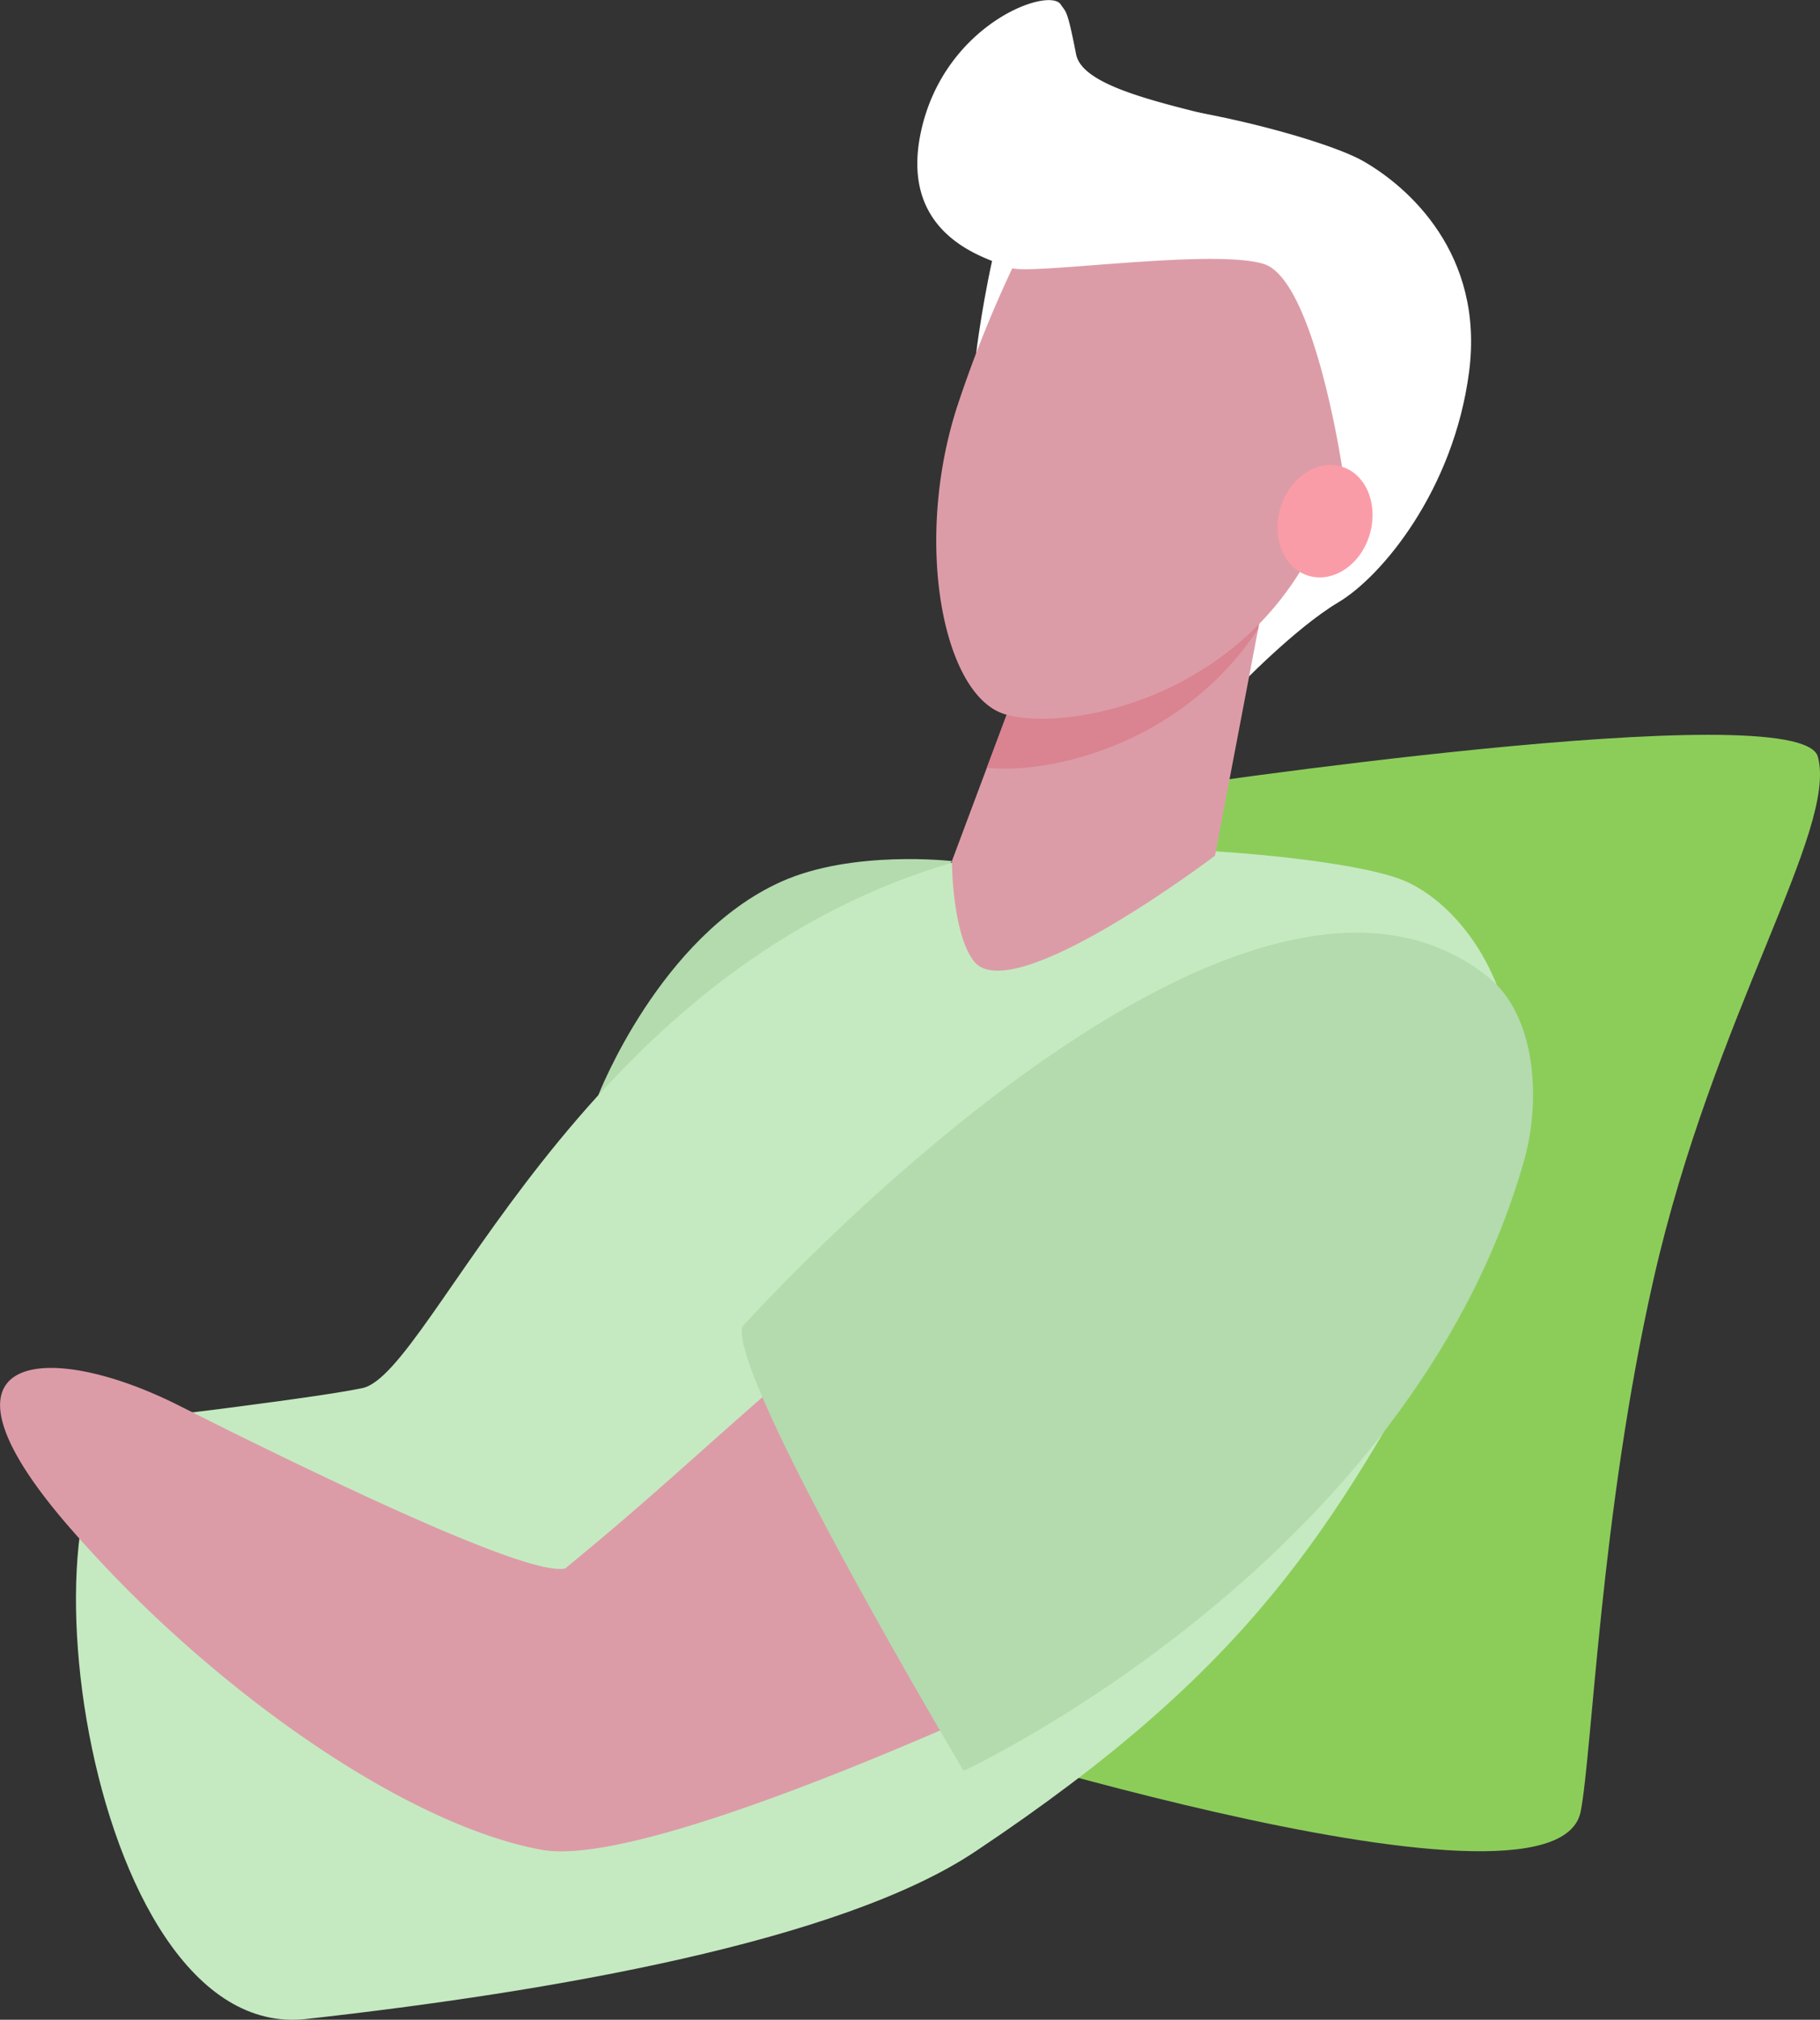
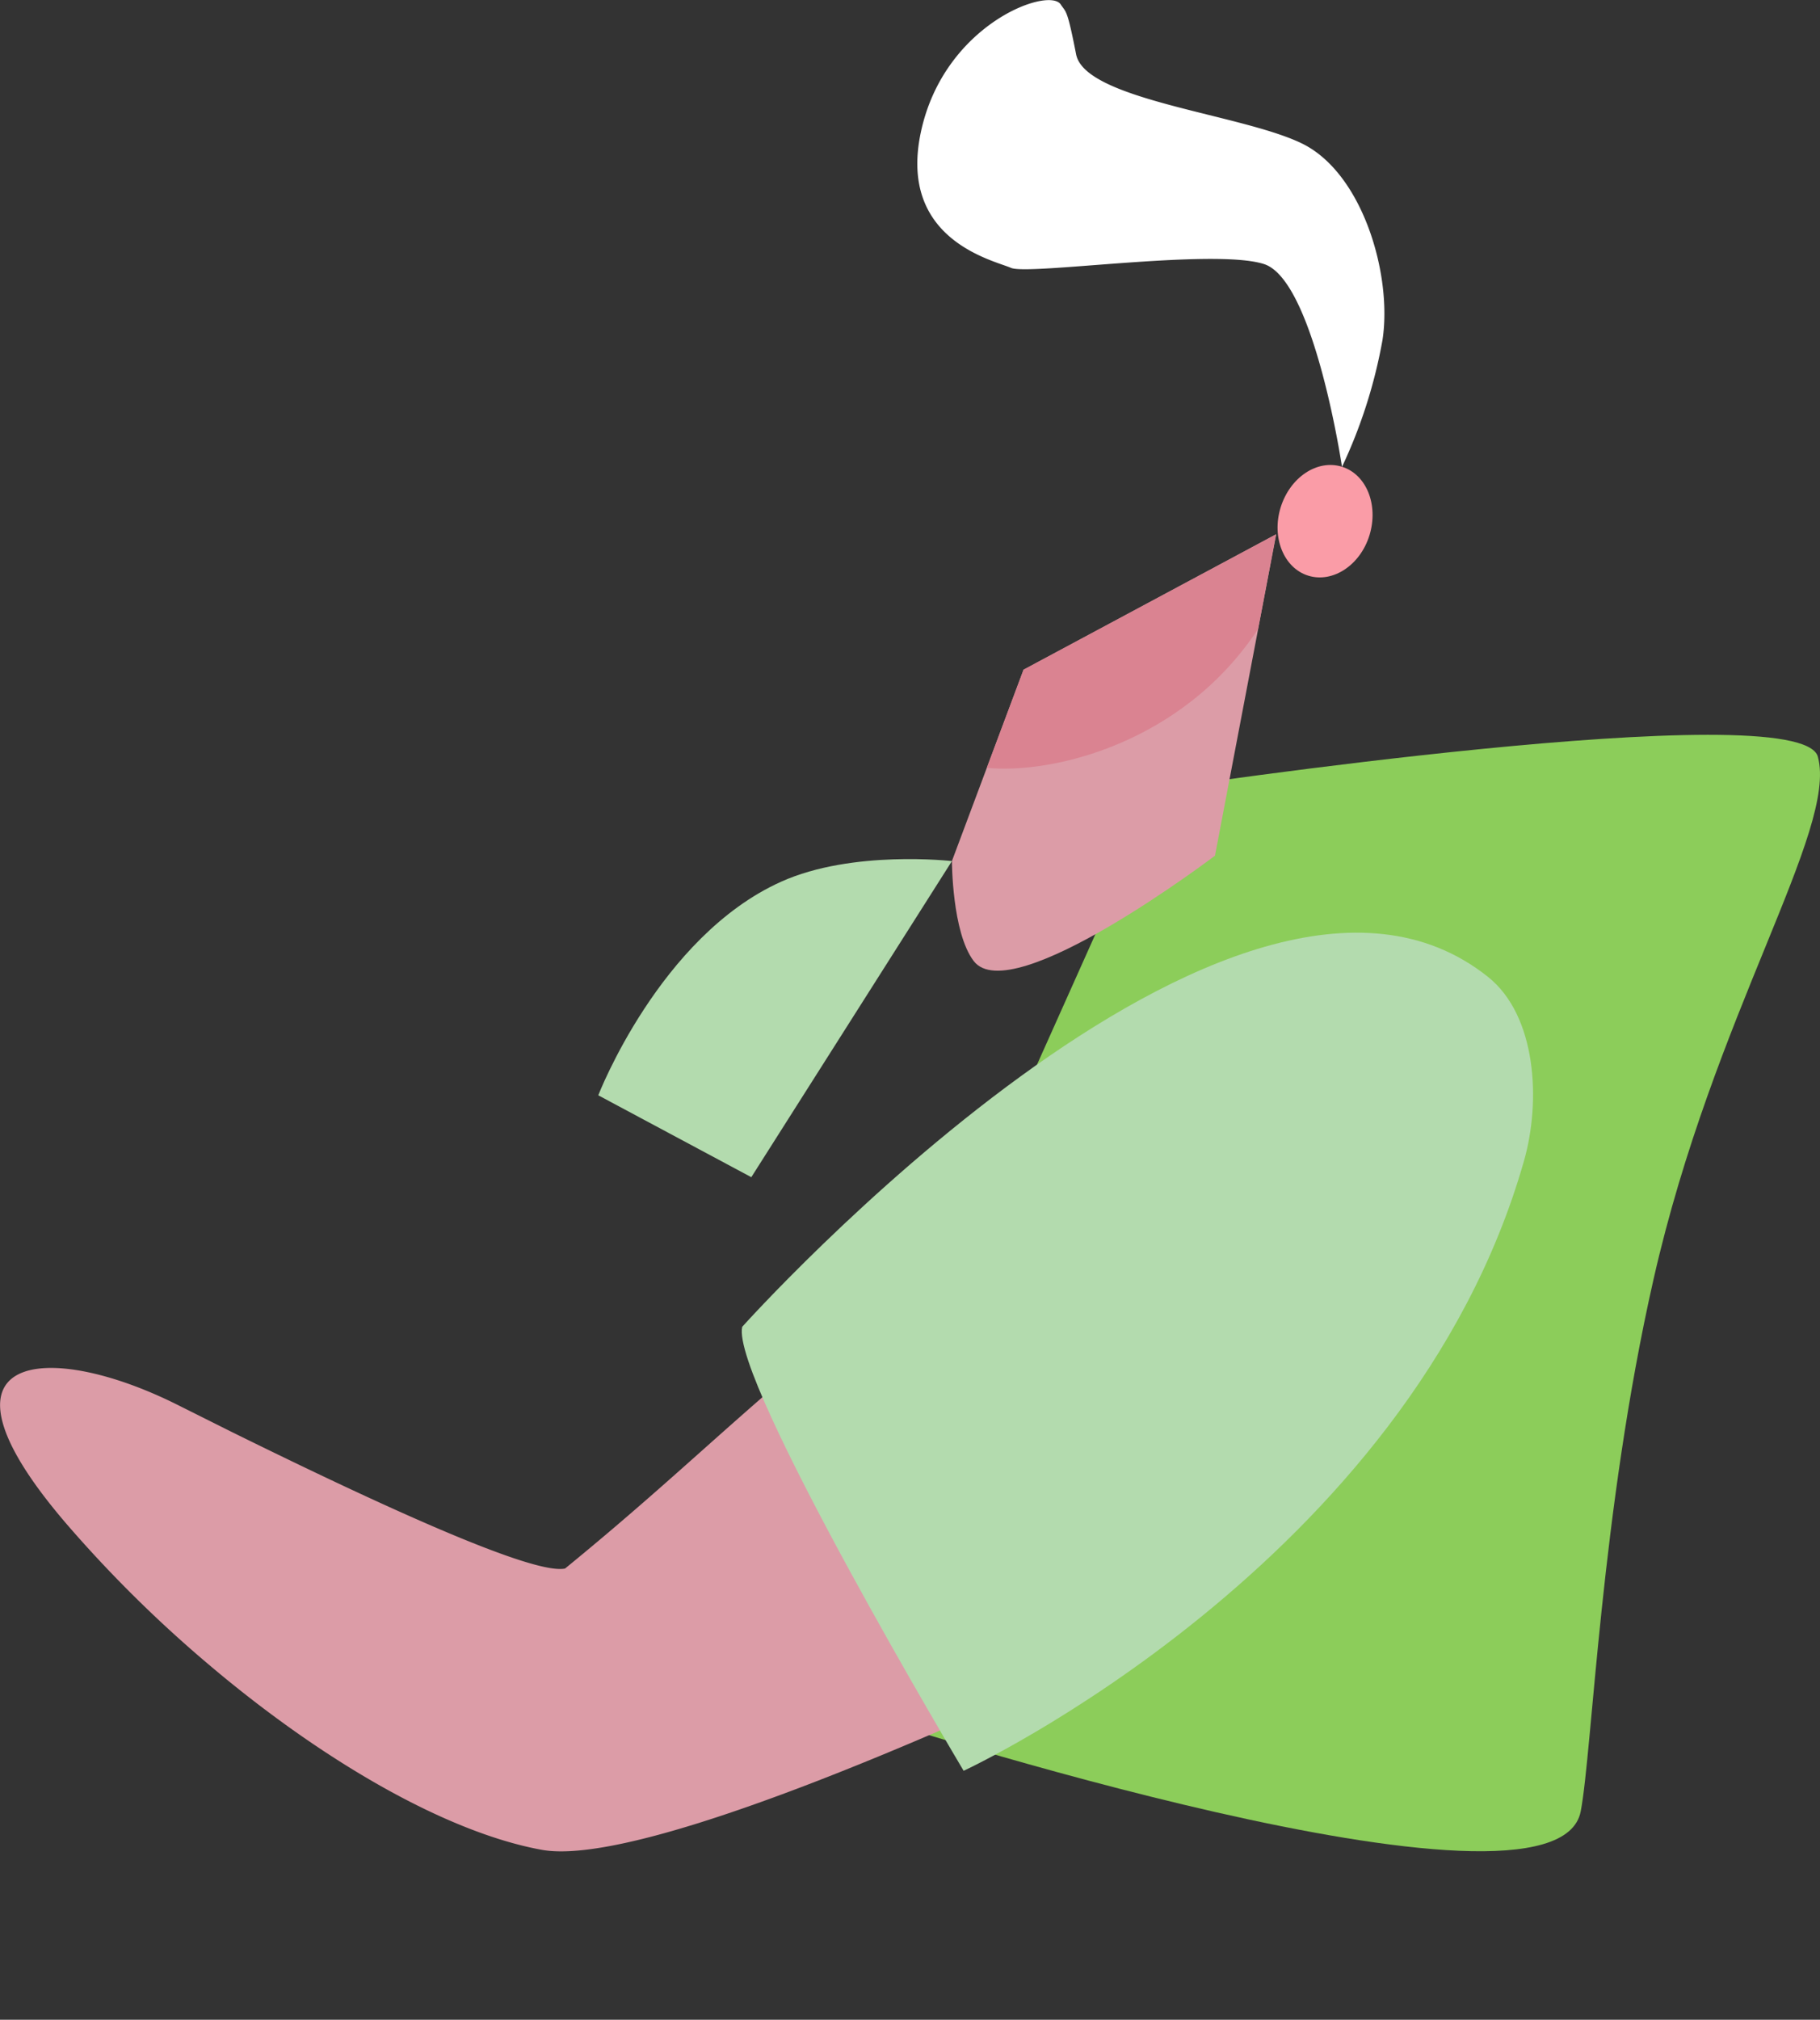
<svg xmlns="http://www.w3.org/2000/svg" id="Layer_11" data-name="Layer 11" viewBox="0 0 237.86 263.9">
  <rect x="0" y="0" width="237.86" height="263.9" fill="#333333" stroke="none" />
  <defs>
    <style>.cls-1{fill:#8ccd5a;}.cls-2{fill:#b3dbae;}.cls-3{fill:#c5eac1;}.cls-4{fill:#fff;}.cls-5{fill:#dc9ca7;}.cls-6{fill:#da8391;}.cls-7{fill:#fa9ca7;}</style>
  </defs>
  <path class="cls-1" d="M123,167.08l28.66-64s83.64-12.55,85.92-4.21c2.61,9.57-13.64,33.71-21.48,68.3-6.9,30.4-8,61.62-9.51,69.49-3.22,16.82-93-12.39-93-12.39Z" />
  <path class="cls-2" d="M124.41,112.51s-13-1.51-22.34,2.7c-15.86,7.14-23.88,27.9-23.88,27.9l20,10.7Z" />
-   <path class="cls-3" d="M182.72,114.76c10.13,3.56,24.88,23.4,7,56.42-15.54,28.79-26.2,46.68-62.25,70.73C109.86,253.68,72.1,260.23,40,263.8,10.38,267.09.85,187.43,19.51,185.21c4.31-.52,8.54-1,12.39-1.53,6.85-.89,12.52-1.71,15.45-2.31,9.25-1.93,27.78-54.1,76.93-68.61C137.22,108.94,172.59,111.21,182.72,114.76Z" />
-   <path class="cls-4" d="M161.68,89.94s7.54-7.86,13.23-11.24S190,64,192,48.57s-8-24.19-13.84-27.52-29.34-9.24-38.19-7.38-12.43,32.78-12.43,32.78l6.64,26.25Z" />
  <path class="cls-5" d="M133.77,87.5l-9.36,25s0,9.31,2.84,13.06c4.91,6.45,31.54-13.76,31.54-13.76l8-42Z" />
  <path class="cls-6" d="M164.42,82.18c-9.88,15-27,19-35.45,18.14l4.8-12.82,33-17.68Z" />
-   <path class="cls-5" d="M164.58,25.83a21.34,21.34,0,0,0-31.7,8,160.61,160.61,0,0,0-7.71,19.06c-5.83,17.72-2,37.92,6.13,40.42s34-2.13,42.65-27.18C179.28,50.68,175.86,34.08,164.58,25.83Z" />
  <path class="cls-7" d="M167.37,66.3c-1.21,3.93.41,7.93,3.62,8.92s6.81-1.39,8-5.32-.4-7.92-3.62-8.92S168.59,62.37,167.37,66.3Z" />
  <path class="cls-4" d="M175.39,61a66.14,66.14,0,0,0,5.29-16.57c1.31-8.46-2.57-21.8-10.52-25.68s-28.35-5.67-29.52-11.65-1.3-5.44-2-6.5c-1.49-2.4-15.24,2.49-18.28,16.62S129.84,34,132.13,35s26.5-2.6,33.06-.5S175.39,61,175.39,61Z" />
  <path class="cls-5" d="M23.25,183.58l7,3.5c19.81,9.77,39.44,18.74,43.6,17.86,18.86-15.4,26.23-24.24,50.71-42.32,2.53-1.87,30,48.82,30,48.82S87.78,244.8,70.78,241.69c-12.59-2.3-28.95-11.81-43.85-24.5a166.17,166.17,0,0,1-18.17-18C-10.72,176.57,6,174.92,23.25,183.58Z" />
  <path class="cls-2" d="M97,173.36s64.51-72,97.46-45.73c6.36,5.07,6.95,16.23,4.71,24.06-15,52.69-73.23,79.68-73.23,79.68S95.45,180.24,97,173.36Z" />
</svg>